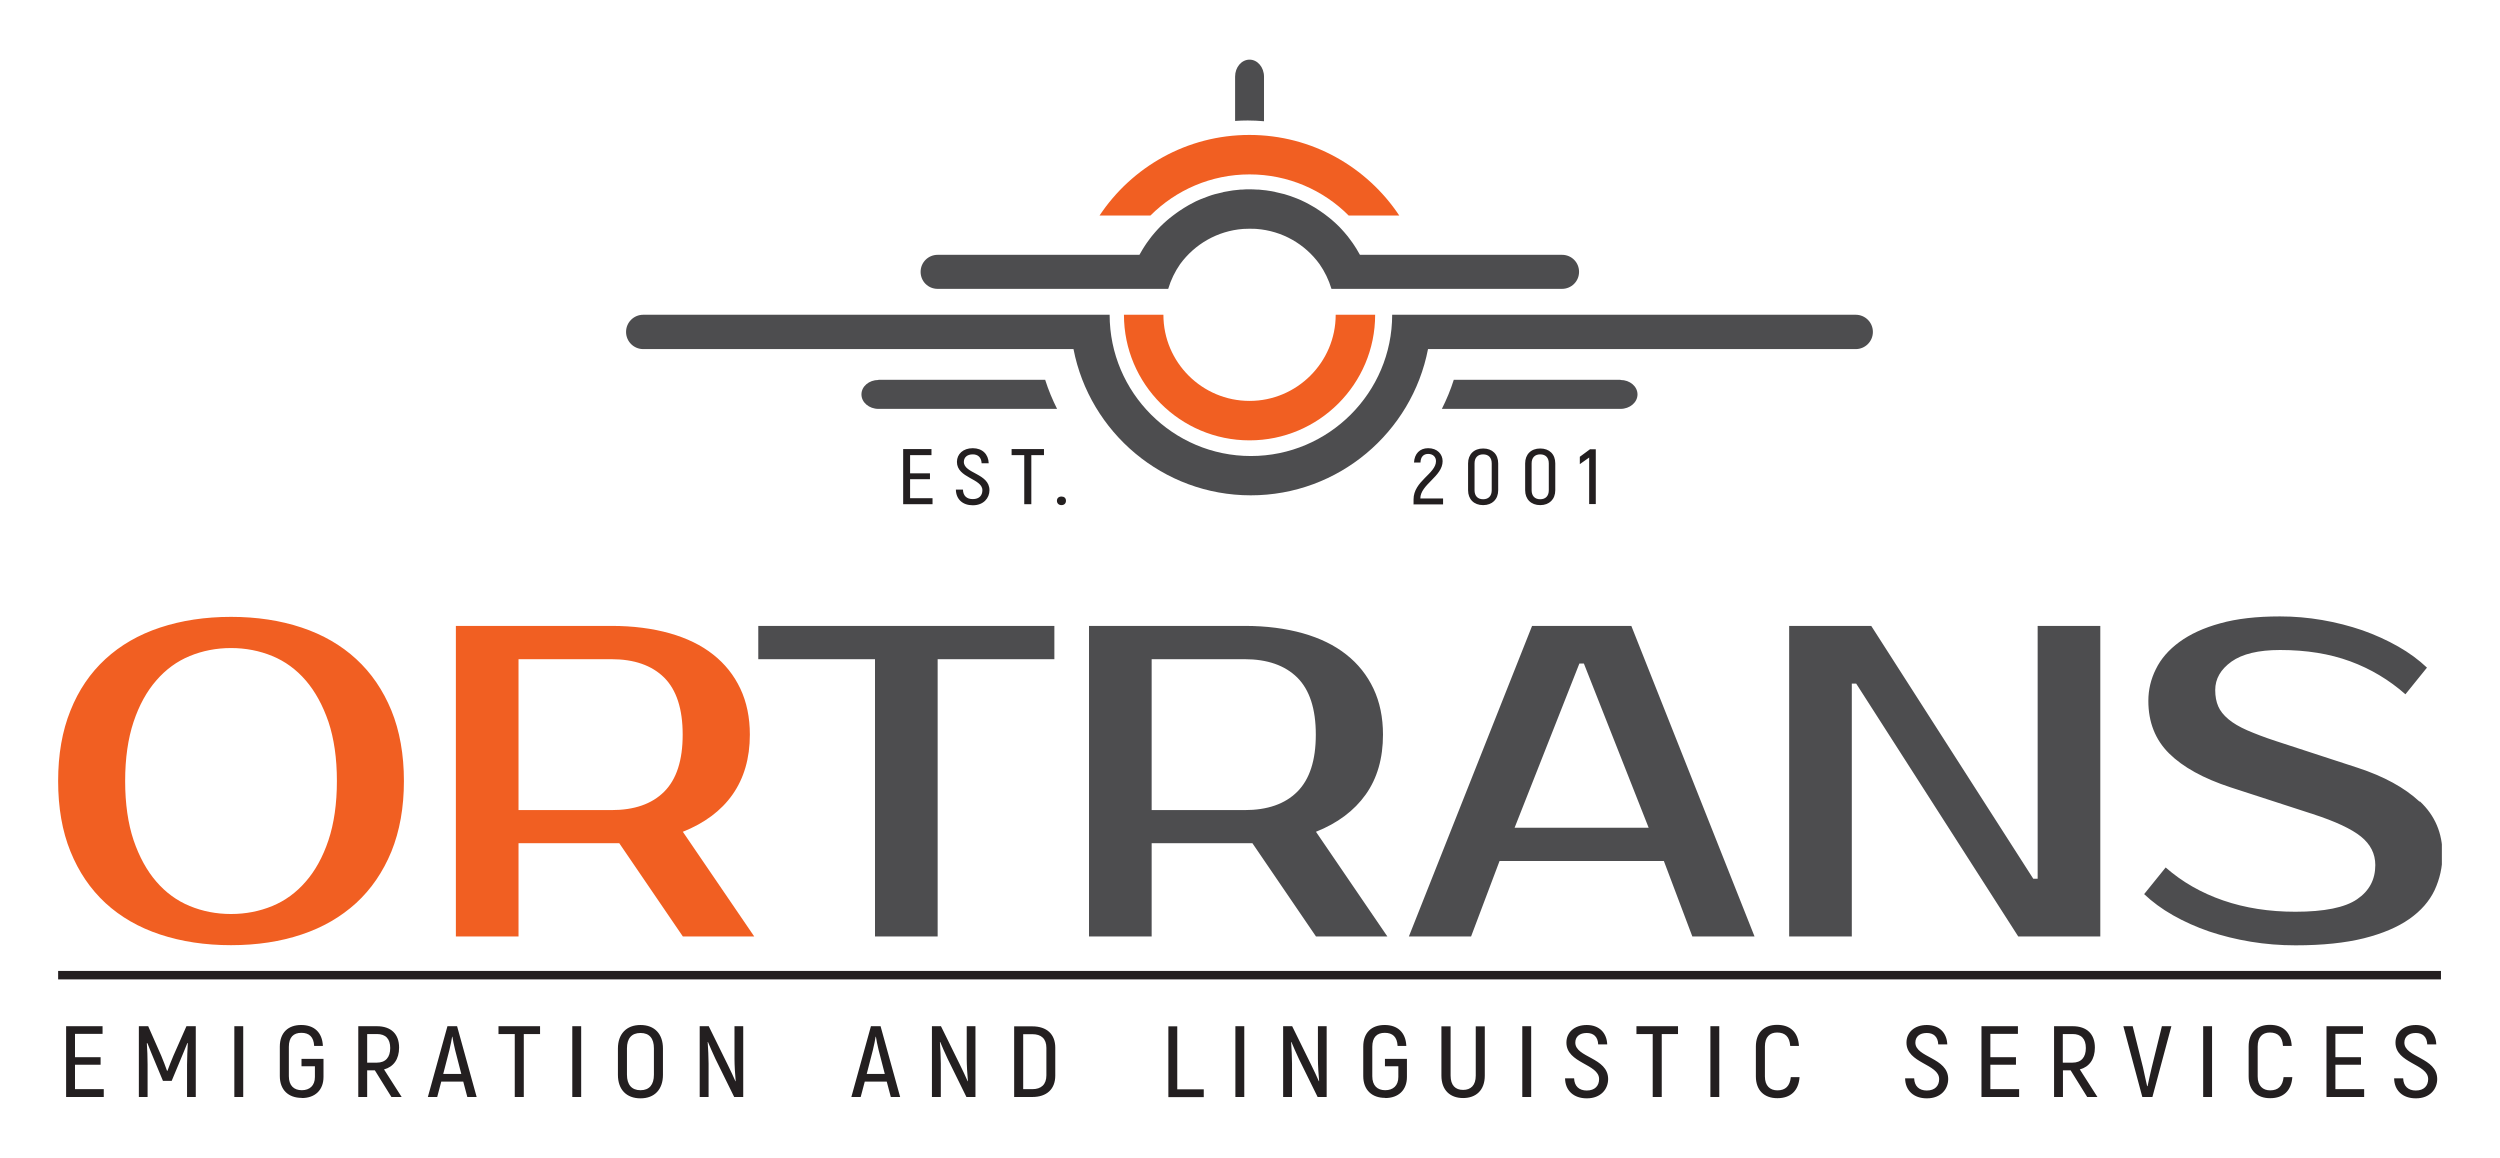
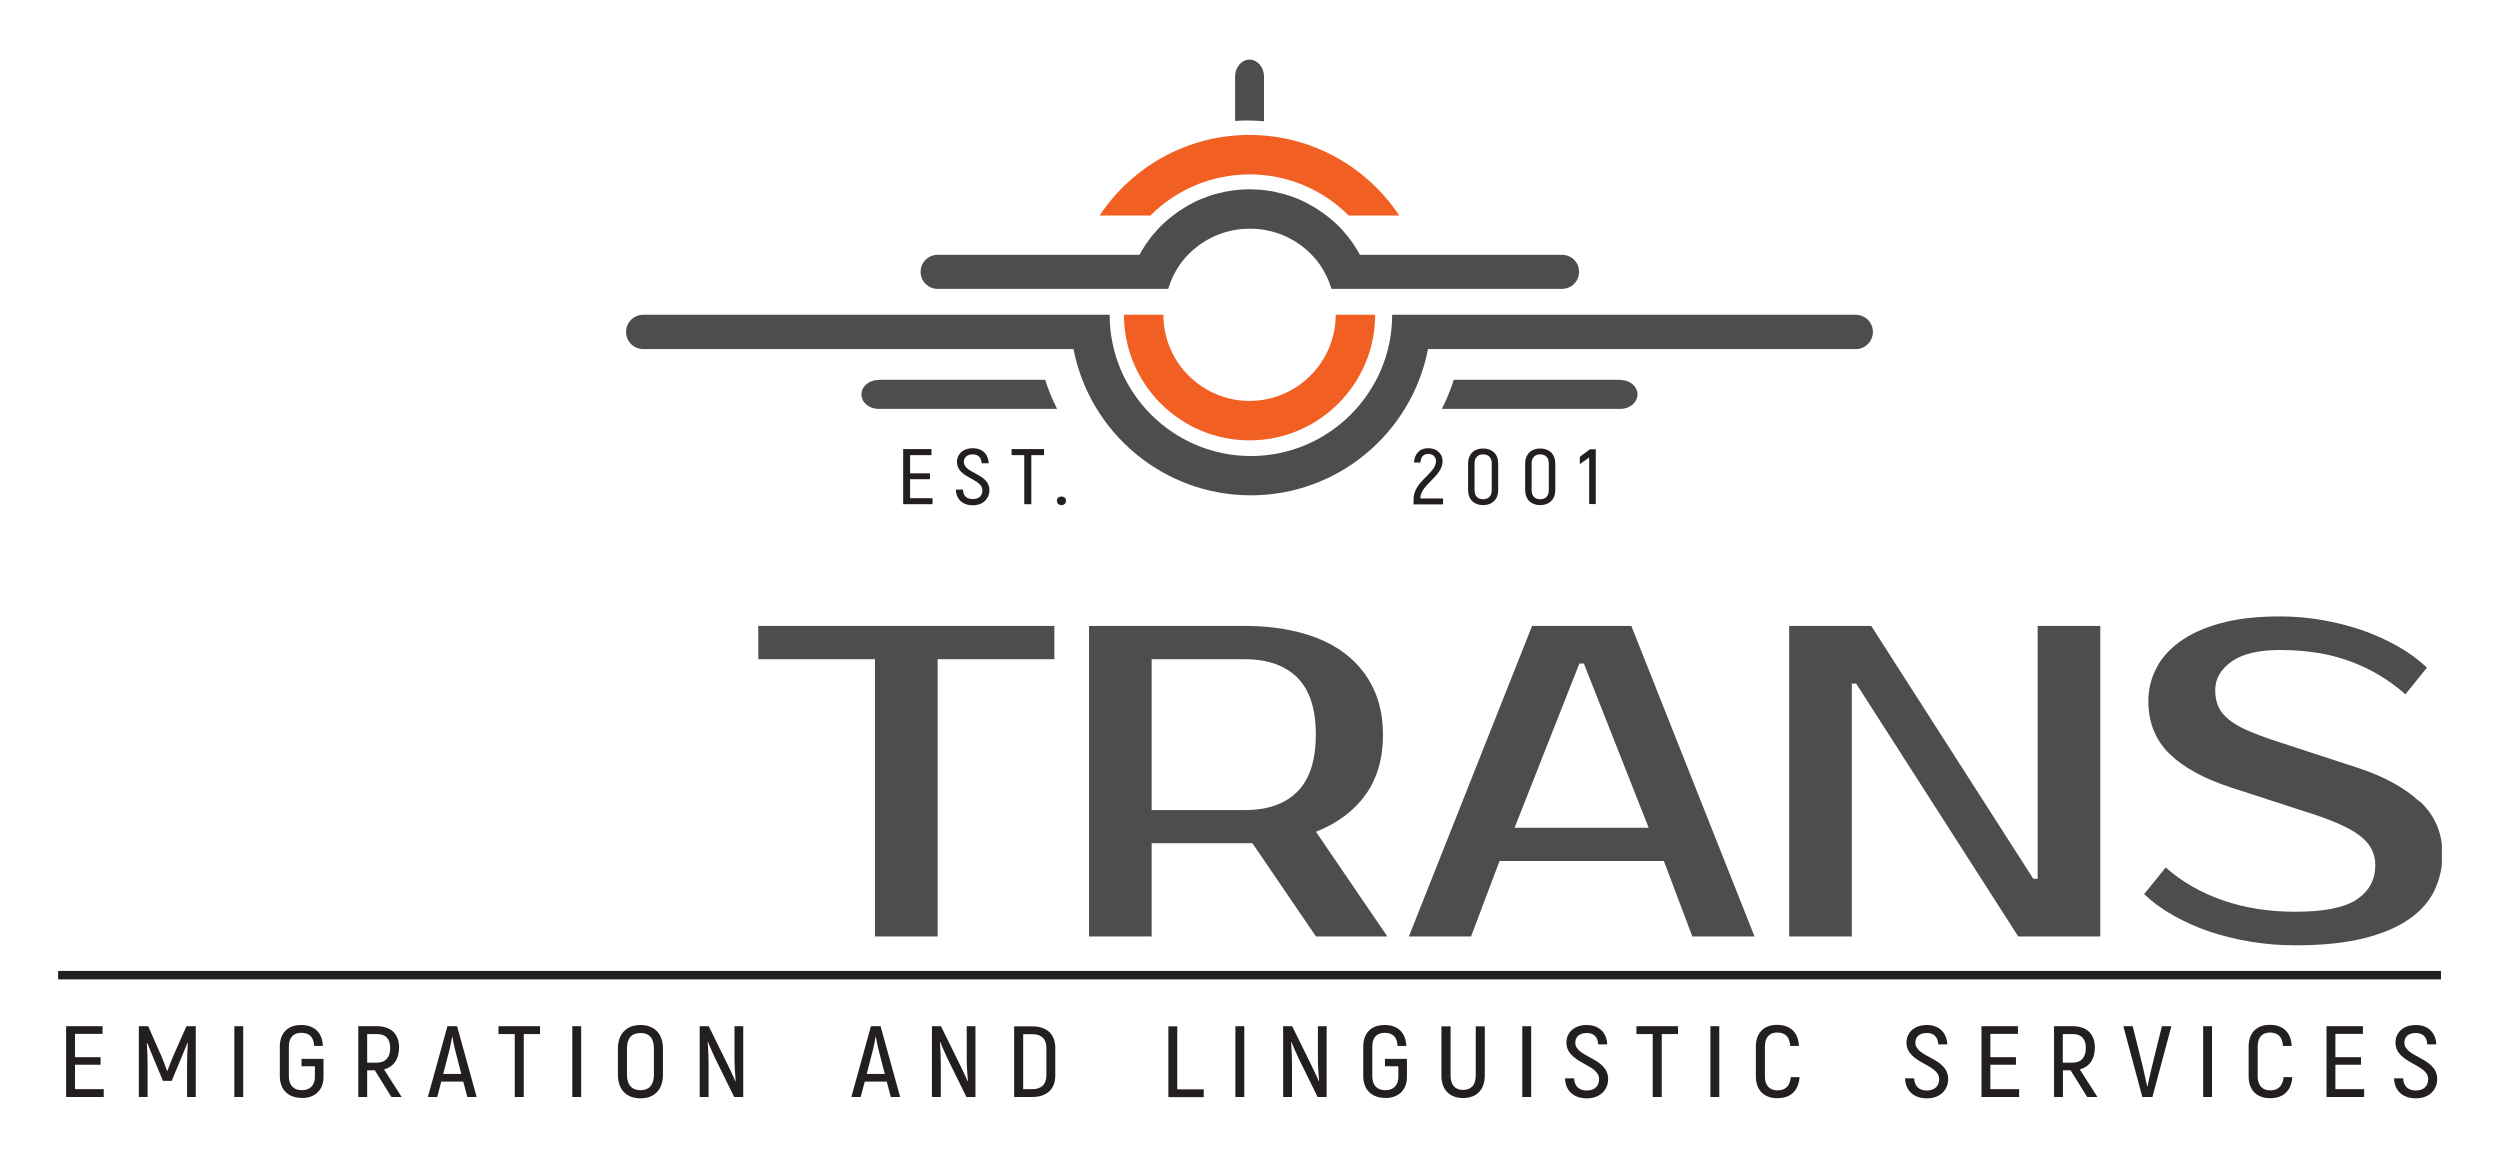
<svg xmlns="http://www.w3.org/2000/svg" id="Layer_1" data-name="Layer 1" viewBox="0 0 166 76.89">
  <defs>
    <style>
      .cls-1, .cls-2 {
        fill: none;
      }

      .cls-3 {
        fill: #231f20;
      }

      .cls-4 {
        fill: #f15f22;
      }

      .cls-2 {
        stroke: #231f20;
        stroke-width: .56px;
      }

      .cls-5 {
        fill: #4d4d4f;
      }

      .cls-6 {
        clip-path: url(#clippath);
      }
    </style>
    <clipPath id="clippath">
      <rect class="cls-1" x="3.86" y="3.97" width="158.28" height="68.96" />
    </clipPath>
  </defs>
  <g class="cls-6">
    <path class="cls-3" d="M160.42,72.93c.92,0,1.41-.61,1.41-1.28,0-1.44-2.18-1.42-2.18-2.42,0-.39.28-.64.76-.64.44,0,.74.24.76.76h.6c-.03-.77-.53-1.29-1.36-1.29s-1.35.5-1.35,1.17c0,1.38,2.17,1.41,2.17,2.42,0,.44-.27.76-.82.76-.5,0-.82-.28-.84-.81h-.6c.01.82.58,1.33,1.44,1.33M155.07,72.32v-1.62h1.7v-.5h-1.7v-1.55h1.83v-.51h-2.42v4.7h2.5v-.52h-1.9ZM150.74,72.92c.88,0,1.41-.5,1.47-1.4h-.58c-.06.59-.35.88-.89.88-.49,0-.83-.3-.83-.92v-1.99c0-.63.32-.93.81-.93.53,0,.83.28.87.89h.58c-.05-.91-.58-1.4-1.45-1.4s-1.41.52-1.41,1.44v1.99c0,.93.57,1.44,1.42,1.44M146.29,72.84h.59v-4.7h-.59v4.7ZM142.26,72.84h.66l1.26-4.7h-.63l-.68,2.76c-.11.45-.19.85-.27,1.22h-.03c-.09-.37-.17-.77-.27-1.22l-.69-2.76h-.62l1.26,4.7ZM136.98,68.66h.64c.58,0,.88.32.88.93s-.3.97-.89.97h-.64v-1.89ZM138.6,72.84h.67l-1.17-1.83c.63-.17,1-.68,1-1.45,0-.9-.53-1.42-1.48-1.42h-1.23v4.7h.59v-1.77h.51l1.1,1.77ZM132.16,72.32v-1.62h1.7v-.5h-1.7v-1.55h1.83v-.51h-2.42v4.7h2.5v-.52h-1.9ZM127.95,72.93c.92,0,1.41-.61,1.41-1.28,0-1.44-2.18-1.42-2.18-2.42,0-.39.28-.64.76-.64.44,0,.74.24.76.76h.6c-.03-.77-.53-1.29-1.36-1.29s-1.35.5-1.35,1.17c0,1.38,2.17,1.41,2.17,2.42,0,.44-.27.76-.82.76-.5,0-.82-.28-.84-.81h-.6c.01.82.58,1.33,1.44,1.33M118.02,72.92c.88,0,1.41-.5,1.47-1.4h-.58c-.06.59-.35.88-.89.88-.49,0-.83-.3-.83-.92v-1.99c0-.63.32-.93.81-.93.53,0,.83.28.87.89h.58c-.05-.91-.58-1.4-1.45-1.4s-1.41.52-1.41,1.44v1.99c0,.93.57,1.44,1.42,1.44M113.57,72.84h.59v-4.7h-.59v4.7ZM111.42,68.14h-2.76v.52h1.08v4.18h.6v-4.18h1.08v-.52ZM105.37,72.93c.92,0,1.41-.61,1.41-1.28,0-1.44-2.18-1.42-2.18-2.42,0-.39.28-.64.76-.64.44,0,.74.24.76.76h.6c-.03-.77-.53-1.29-1.36-1.29s-1.35.5-1.35,1.17c0,1.38,2.17,1.41,2.17,2.42,0,.44-.27.76-.82.76-.5,0-.82-.28-.84-.81h-.6c.01.82.58,1.33,1.44,1.33M101.08,72.84h.59v-4.7h-.59v4.7ZM97.15,72.91c.86,0,1.44-.52,1.44-1.49v-3.27h-.6v3.27c0,.65-.33.95-.84.95s-.83-.3-.83-.95v-3.27h-.61v3.27c0,.97.58,1.49,1.44,1.49M91.98,72.91c.87,0,1.44-.52,1.44-1.4v-1.2h-1.46v.49h.89v.71c0,.58-.35.88-.87.88s-.86-.3-.86-.93v-1.95c0-.64.31-.93.83-.93s.82.27.85.87h.58c-.04-.9-.58-1.39-1.44-1.39s-1.42.5-1.42,1.44v1.95c0,.93.58,1.45,1.45,1.45M87.51,68.14v2.17c0,.41.04,1.07.08,1.48h-.02c-.12-.27-.34-.76-.51-1.09l-1.26-2.56h-.6v4.7h.59v-2.21c0-.4-.03-1.03-.06-1.44h.02c.11.26.34.8.5,1.13l1.24,2.52h.6v-4.7h-.58ZM82.03,72.84h.59v-4.7h-.59v4.7ZM78.17,72.32v-4.17h-.59v4.7h2.35v-.52h-1.76ZM67.94,72.32v-3.65h.61c.6,0,.93.31.93.91v1.82c0,.61-.34.92-.93.92h-.61ZM67.35,72.84h1.2c.95,0,1.52-.52,1.52-1.42v-1.85c0-.9-.56-1.42-1.53-1.42h-1.2v4.7ZM64.19,68.14v2.17c0,.41.04,1.07.08,1.48h-.02c-.12-.27-.34-.76-.51-1.09l-1.26-2.56h-.6v4.7h.59v-2.21c0-.4-.03-1.03-.06-1.44h.02c.11.26.34.8.5,1.13l1.24,2.52h.6v-4.7h-.58ZM57.55,71.31l.41-1.59c.08-.3.15-.7.18-.88h.02c.03.18.1.58.18.88l.41,1.59h-1.2ZM59.15,72.84h.62l-1.3-4.7h-.64l-1.3,4.7h.62l.27-1.02h1.46l.27,1.02ZM48.77,68.14v2.17c0,.41.04,1.07.08,1.48h-.02c-.12-.27-.34-.76-.51-1.09l-1.26-2.56h-.6v4.7h.59v-2.21c0-.4-.03-1.03-.06-1.44h.02c.11.26.34.8.5,1.13l1.24,2.52h.6v-4.7h-.58ZM42.53,72.39c-.59,0-.9-.37-.9-1.03v-1.75c0-.65.3-1.02.9-1.02s.89.37.89,1.02v1.75c0,.66-.3,1.03-.89,1.03M42.53,72.93c.94,0,1.49-.6,1.49-1.56v-1.75c0-.96-.55-1.56-1.49-1.56s-1.5.6-1.5,1.56v1.75c0,.97.56,1.56,1.5,1.56M38,72.84h.59v-4.7h-.59v4.7ZM35.86,68.14h-2.76v.52h1.08v4.18h.6v-4.18h1.08v-.52ZM29.43,71.31l.41-1.59c.08-.3.15-.7.18-.88h.02c.03.18.1.58.18.88l.41,1.59h-1.2ZM31.03,72.84h.62l-1.3-4.7h-.64l-1.3,4.7h.62l.27-1.02h1.46l.27,1.02ZM24.39,68.66h.64c.58,0,.88.32.88.93s-.3.97-.89.97h-.64v-1.89ZM26,72.84h.67l-1.17-1.83c.63-.17,1-.68,1-1.45,0-.9-.53-1.42-1.48-1.42h-1.23v4.7h.59v-1.77h.51l1.1,1.77ZM20.04,72.91c.87,0,1.44-.52,1.44-1.4v-1.2h-1.46v.49h.89v.71c0,.58-.35.88-.87.88s-.86-.3-.86-.93v-1.95c0-.64.31-.93.83-.93s.82.27.85.87h.58c-.04-.9-.58-1.39-1.44-1.39s-1.42.5-1.42,1.44v1.95c0,.93.58,1.45,1.45,1.45M15.56,72.84h.59v-4.7h-.59v4.7ZM12.38,68.14l-.87,1.97c-.12.28-.3.74-.39.99h-.03c-.08-.24-.26-.7-.38-.99l-.87-1.97h-.62v4.7h.58v-2.15c0-.51-.02-.97-.05-1.42h.04c.13.35.32.79.5,1.23l.53,1.27h.58l.53-1.27c.18-.44.37-.88.51-1.24h.03c-.03.46-.04.92-.05,1.43v2.15h.58v-4.7h-.61ZM4.98,72.32v-1.62h1.7v-.5h-1.7v-1.55h1.83v-.51h-2.42v4.7h2.5v-.52h-1.9Z" />
    <line class="cls-2" x1="3.86" y1="64.75" x2="162.08" y2="64.75" />
    <path class="cls-5" d="M103.7,16.92h-13.4s-.05-.08-.07-.12c-.05-.09-.1-.18-.15-.26-.05-.07-.09-.15-.14-.22-.04-.06-.08-.12-.12-.18-.07-.1-.14-.2-.22-.3-.04-.06-.09-.11-.13-.17-.07-.08-.14-.17-.21-.25-.06-.07-.12-.14-.18-.2-.05-.06-.11-.11-.16-.17-.08-.08-.16-.16-.24-.23-.06-.06-.12-.11-.19-.17-.06-.06-.13-.11-.19-.16-.08-.06-.15-.12-.23-.18-.08-.06-.15-.12-.23-.17-.06-.04-.11-.08-.17-.12-.11-.07-.21-.14-.32-.21-.06-.03-.11-.07-.17-.1-.09-.05-.19-.11-.28-.16-.07-.04-.14-.07-.21-.11-.1-.05-.19-.09-.29-.14-.05-.02-.11-.05-.16-.07-.13-.05-.26-.1-.39-.15-.05-.02-.11-.04-.16-.06-.14-.05-.27-.09-.41-.13-.04-.01-.09-.02-.13-.03-.12-.03-.25-.06-.38-.09-.04,0-.07-.02-.11-.03-.15-.03-.3-.06-.46-.08-.04,0-.09-.01-.13-.02-.16-.02-.32-.04-.48-.05-.03,0-.07,0-.1,0-.17-.01-.34-.02-.51-.02,0,0,0,0,0,0h0s0,0,0,0c-.17,0-.34,0-.51.02-.03,0-.07,0-.1,0-.16.01-.32.03-.48.05-.04,0-.09.01-.13.02-.15.02-.31.05-.46.08-.04,0-.08.02-.11.03-.13.03-.25.06-.38.09-.04.01-.09.02-.13.03-.14.04-.28.08-.41.13-.05.02-.11.04-.16.06-.13.05-.26.1-.39.15-.05.02-.11.05-.16.07-.1.04-.2.09-.29.14-.07.03-.14.07-.21.11-.09.05-.19.1-.28.16-.06.03-.11.07-.17.1-.11.07-.22.14-.32.21-.06.04-.12.08-.17.12-.08.06-.15.11-.23.17-.08.06-.15.12-.23.18-.06.05-.13.11-.19.16-.06.06-.13.11-.19.17-.08.08-.16.15-.24.23-.06.06-.11.11-.16.17-.06.07-.12.13-.18.2-.07.08-.14.16-.21.25-.04.06-.09.11-.13.17-.08.1-.15.2-.22.3-.04.06-.08.12-.12.18-.05.07-.09.15-.14.22-.05.09-.1.17-.15.26-.02.04-.05.08-.07.12h-13.4c-.62,0-1.13.5-1.13,1.13s.5,1.13,1.13,1.13h15.31c.18-.6.45-1.15.79-1.64.97-1.33,2.48-2.21,4.19-2.34.11,0,.23-.01.34-.01.03,0,.07,0,.1,0s.07,0,.1,0c.11,0,.23,0,.34.01,1.71.13,3.22,1,4.19,2.34.34.49.61,1.04.79,1.64h15.31c.62,0,1.13-.5,1.13-1.13s-.5-1.13-1.13-1.13" />
    <path class="cls-4" d="M82.97,29.24c-4.6,0-8.34-3.74-8.34-8.34h2.62c0,3.16,2.57,5.72,5.72,5.72s5.72-2.57,5.72-5.72h2.62c0,4.6-3.74,8.34-8.34,8.34" />
    <path class="cls-5" d="M123.23,20.9h-30.79c0,5.17-4.21,9.38-9.38,9.38s-9.38-4.21-9.38-9.38h-30.97c-.63,0-1.14.51-1.14,1.14s.51,1.14,1.14,1.14h28.57c1.07,5.52,5.94,9.71,11.77,9.71s10.7-4.18,11.77-9.71h28.4c.63,0,1.14-.51,1.14-1.14s-.51-1.14-1.14-1.14" />
    <path class="cls-4" d="M76.39,14.31c1.69-1.69,4.02-2.73,6.58-2.73s4.9,1.04,6.58,2.73h3.36c-2.14-3.22-5.8-5.35-9.95-5.35s-7.81,2.13-9.95,5.35h3.36Z" />
    <path class="cls-5" d="M82.85,32.83s.08,0,.12,0,.08,0,.12,0h-.23Z" />
    <path class="cls-5" d="M107.61,25.22h-11.08c-.21.67-.48,1.31-.79,1.93h11.86c.62,0,1.13-.43,1.13-.96s-.5-.96-1.13-.96" />
    <path class="cls-5" d="M58.32,25.22h11.08c.21.67.48,1.31.79,1.93h-11.86c-.62,0-1.13-.43-1.13-.96s.5-.96,1.13-.96" />
    <path class="cls-5" d="M82.85,8c.36,0,.72.02,1.08.05v-2.96c0-.62-.43-1.13-.96-1.13s-.96.5-.96,1.13v2.94c.28-.02.56-.03.85-.03" />
    <path class="cls-3" d="M105.59,29.82l-.69.51v.49l.62-.44v3.09h.44v-3.64h-.37ZM102.27,33.15c-.36,0-.57-.22-.57-.6v-1.78c0-.38.21-.6.57-.6s.57.22.57.6v1.78c0,.38-.21.6-.57.6M102.27,33.54c.61,0,1-.39,1-.99v-1.78c0-.61-.39-.99-1-.99s-1,.39-1,.99v1.78c0,.6.39.99,1,.99M98.48,33.15c-.36,0-.57-.22-.57-.6v-1.78c0-.38.21-.6.57-.6s.57.22.57.6v1.78c0,.38-.21.6-.57.6M98.48,33.54c.61,0,1-.39,1-.99v-1.78c0-.61-.39-.99-1-.99s-1,.39-1,.99v1.78c0,.6.39.99,1,.99M93.85,33.49h1.97v-.39h-1.51c0-.93,1.48-1.46,1.48-2.48,0-.46-.35-.86-.96-.86-.56,0-.91.37-.94.95h.43c.01-.37.2-.57.51-.57.33,0,.52.21.52.48,0,.83-1.49,1.32-1.49,2.54v.31ZM70.48,33.54c.18,0,.3-.11.3-.29s-.12-.28-.3-.28-.3.11-.3.28.12.29.3.29M69.32,29.82h-2.15v.4h.84v3.26h.47v-3.26h.84v-.4ZM64.6,33.55c.71,0,1.1-.48,1.1-1,0-1.12-1.7-1.1-1.7-1.88,0-.3.22-.5.59-.5.34,0,.57.19.59.59h.47c-.02-.6-.42-1-1.06-1s-1.05.39-1.05.91c0,1.08,1.69,1.1,1.69,1.88,0,.35-.21.59-.64.59-.39,0-.64-.21-.65-.63h-.47c.01.64.45,1.04,1.12,1.04M60.43,33.08v-1.26h1.32v-.39h-1.32v-1.21h1.42v-.4h-1.88v3.66h1.95v-.4h-1.49Z" />
    <path class="cls-5" d="M160.65,53.22c-.99-.92-2.36-1.67-4.1-2.24l-5.42-1.77c-.77-.25-1.41-.5-1.92-.72-.52-.23-.93-.47-1.25-.74-.32-.27-.54-.55-.67-.85-.13-.3-.2-.66-.2-1.08,0-.75.36-1.37,1.08-1.89.72-.51,1.79-.77,3.23-.77,1.74,0,3.29.25,4.65.75,1.36.5,2.58,1.23,3.67,2.19l1.43-1.77c-.54-.51-1.17-.98-1.91-1.4-.74-.42-1.53-.78-2.38-1.08-.85-.29-1.74-.52-2.67-.68-.93-.16-1.86-.24-2.8-.24-1.55,0-2.87.15-3.97.46-1.1.3-2,.72-2.71,1.24-.71.52-1.23,1.12-1.56,1.8-.34.68-.5,1.38-.5,2.11,0,1.41.46,2.58,1.38,3.49.92.91,2.28,1.66,4.08,2.25l5.45,1.77c1.51.49,2.58.99,3.21,1.5.63.51.95,1.14.95,1.89,0,.96-.4,1.72-1.21,2.27-.8.55-2.17.83-4.1.83-1.74,0-3.34-.25-4.79-.75-1.45-.5-2.73-1.23-3.82-2.19l-1.43,1.77c.54.51,1.17.98,1.91,1.4.74.42,1.54.78,2.41,1.08.87.29,1.79.52,2.76.68.97.16,1.96.24,2.97.24,1.8,0,3.31-.16,4.55-.47,1.23-.31,2.24-.74,3.01-1.28.77-.54,1.33-1.18,1.68-1.92.34-.74.52-1.53.52-2.37,0-1.41-.5-2.58-1.49-3.51M135.3,41.56v16.79h-.29l-10.76-16.79h-5.45v20.62h4.16v-16.79h.29l10.76,16.79h5.45v-20.62h-4.16ZM101.73,41.56l-8.18,20.62h4.13l1.89-5.01h10.91l1.89,5.01h4.13l-8.18-20.62h-6.6ZM104.88,44.06h.29l4.3,10.9h-8.9l4.3-10.9ZM82.64,43.77c1.51,0,2.68.41,3.5,1.22.82.82,1.23,2.08,1.23,3.79s-.41,2.97-1.23,3.79c-.82.82-1.99,1.22-3.5,1.22h-6.17v-10.02h6.17ZM72.31,41.56v20.62h4.16v-6.19h6.69l4.22,6.19h4.74l-4.74-6.95c1.43-.57,2.53-1.39,3.3-2.47.77-1.08,1.15-2.41,1.15-3.98,0-1.14-.21-2.16-.63-3.05-.42-.89-1.02-1.65-1.81-2.27-.78-.62-1.75-1.09-2.88-1.41-1.14-.32-2.43-.49-3.86-.49h-10.33ZM70.01,41.56h-19.66v2.21h7.75v18.41h4.16v-18.41h7.75v-2.21Z" />
-     <path class="cls-4" d="M40.6,43.77c1.51,0,2.68.41,3.5,1.22.82.82,1.23,2.08,1.23,3.79s-.41,2.97-1.23,3.79c-.82.82-1.99,1.22-3.5,1.22h-6.17v-10.02h6.17ZM30.27,41.56v20.62h4.16v-6.19h6.69l4.22,6.19h4.74l-4.74-6.95c1.43-.57,2.54-1.39,3.3-2.47.76-1.08,1.15-2.41,1.15-3.98,0-1.14-.21-2.16-.63-3.05-.42-.89-1.02-1.65-1.81-2.27-.78-.62-1.75-1.09-2.88-1.41-1.14-.32-2.43-.49-3.86-.49h-10.33ZM10.63,41.67c-1.42.47-2.63,1.17-3.63,2.09-1,.92-1.78,2.06-2.32,3.42-.55,1.36-.82,2.92-.82,4.68s.27,3.33.82,4.68c.55,1.36,1.32,2.49,2.32,3.42,1,.92,2.21,1.62,3.63,2.09,1.42.47,2.98.71,4.71.71s3.29-.24,4.69-.71c1.41-.47,2.61-1.17,3.62-2.09,1-.92,1.78-2.06,2.34-3.42.55-1.36.83-2.92.83-4.68s-.28-3.33-.83-4.68c-.56-1.36-1.33-2.49-2.34-3.42-1-.92-2.21-1.62-3.62-2.09-1.41-.47-2.97-.71-4.69-.71s-3.29.24-4.71.71M18.08,43.56c.85.35,1.59.89,2.22,1.62.63.73,1.13,1.65,1.51,2.75.37,1.11.56,2.42.56,3.93s-.19,2.82-.56,3.93c-.37,1.11-.88,2.03-1.51,2.75-.63.73-1.37,1.27-2.22,1.62-.85.35-1.76.53-2.74.53s-1.89-.18-2.74-.53c-.85-.35-1.59-.89-2.22-1.62-.63-.73-1.13-1.64-1.51-2.75-.37-1.11-.56-2.42-.56-3.93s.19-2.82.56-3.93c.37-1.11.88-2.03,1.51-2.75.63-.73,1.37-1.27,2.22-1.62.85-.35,1.77-.53,2.74-.53s1.89.18,2.74.53" />
  </g>
</svg>